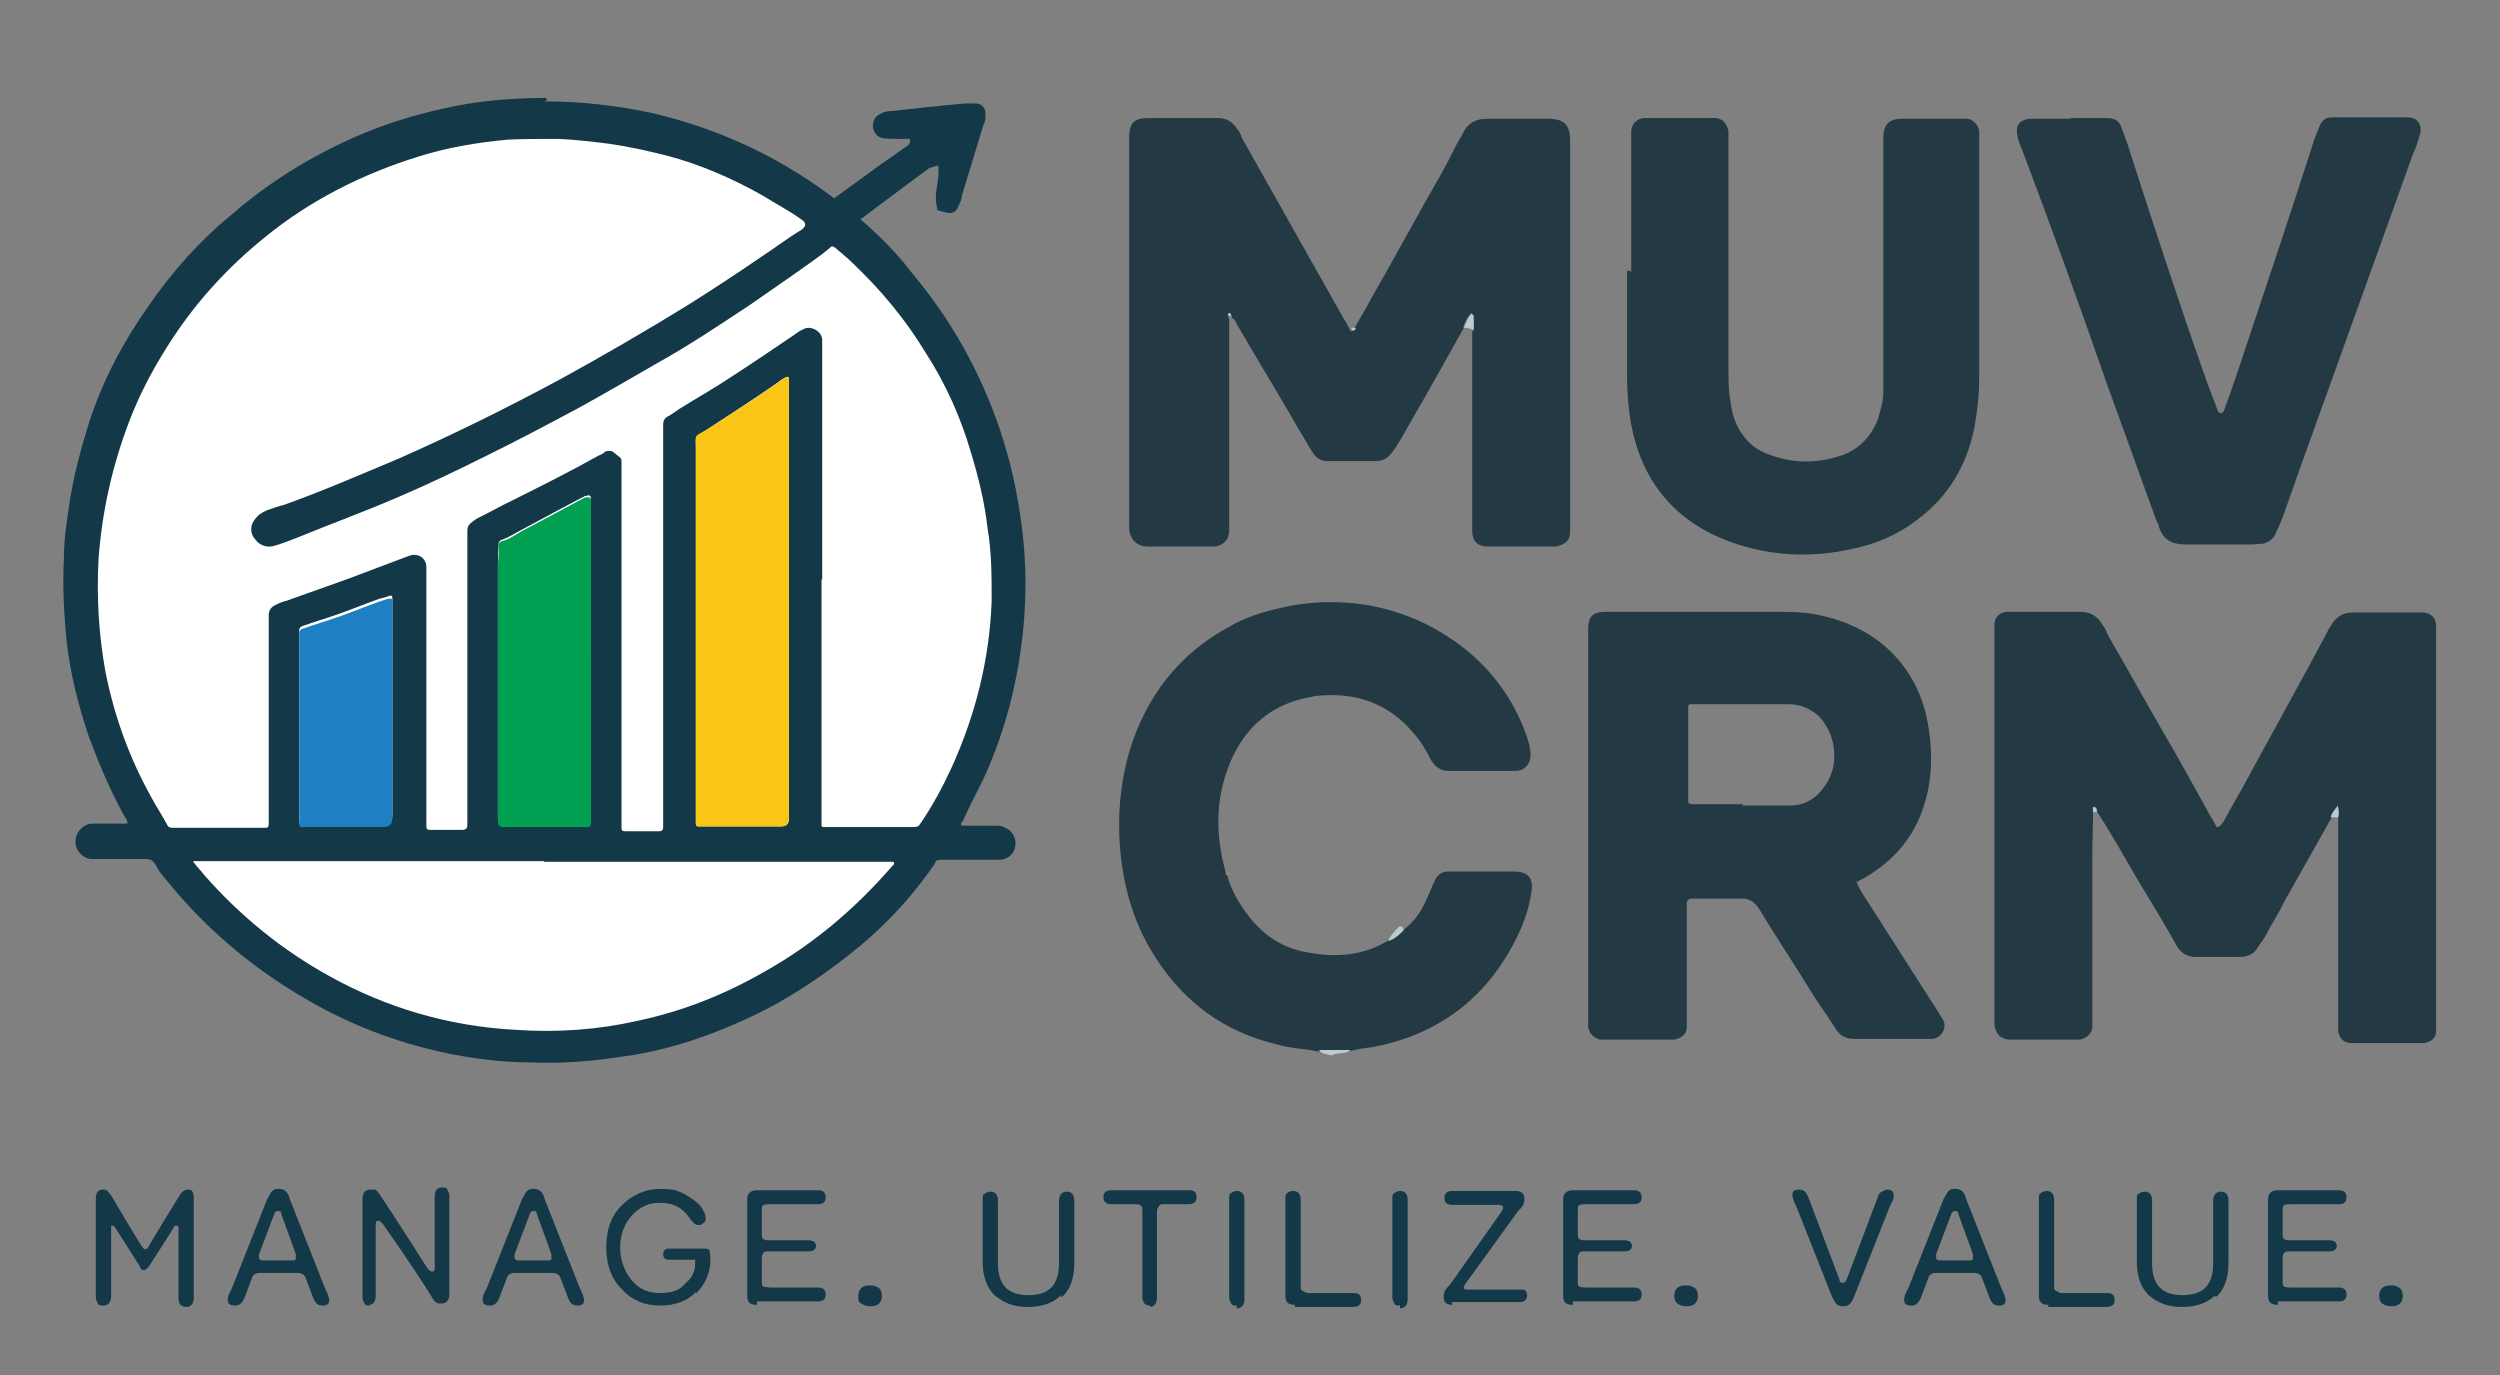
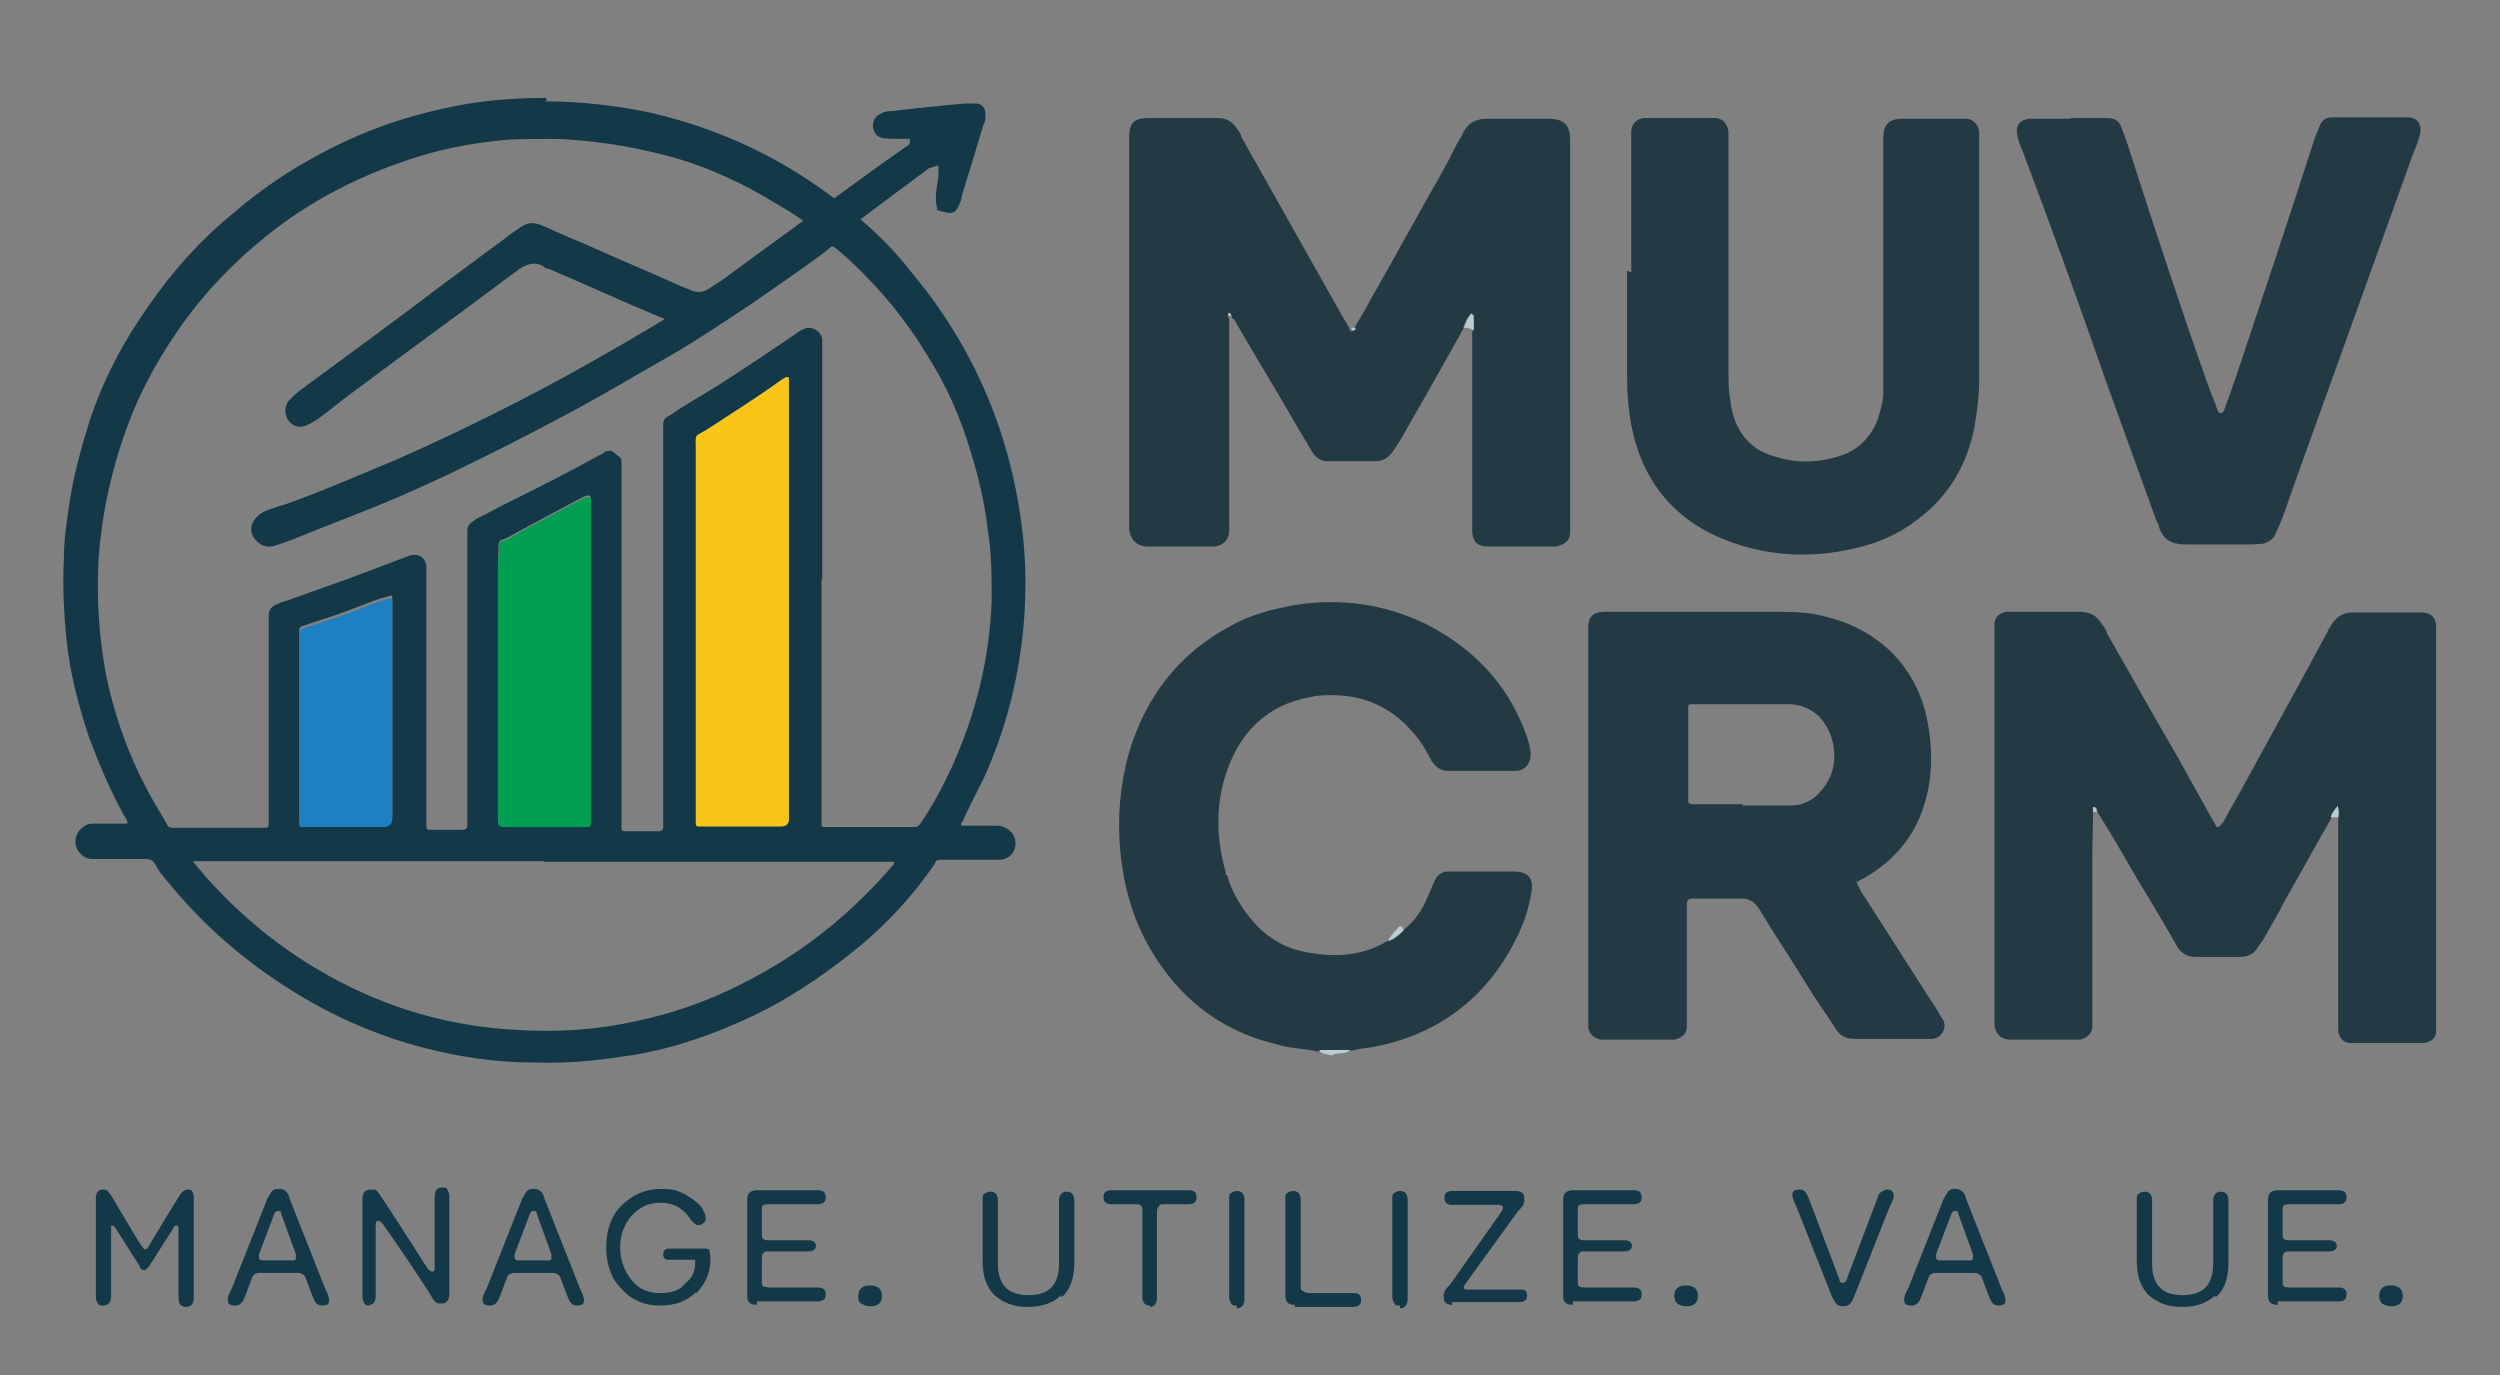
<svg xmlns="http://www.w3.org/2000/svg" version="1.1" viewBox="0 0 360 198">
  <rect x="0" y="0" width="360" height="198" fill="#808080" stroke="none" />
  <defs>
    <style>
      .cls-1 {
        fill: #009f52;
      }

      .cls-2 {
        fill: #1f7fc3;
      }

      .cls-3 {
        fill: #fff;
      }

      .cls-4 {
        fill: #233944;
      }

      .cls-5 {
        fill: #133848;
      }

      .cls-6 {
        fill: #f9c617;
      }

      .cls-7 {
        fill: #bacccf;
      }

      .cls-8 {
        display: none;
      }
    </style>
  </defs>
  <g>
    <g id="Layer_1">
      <g>
        <g>
          <g class="cls-8">
            <path d="M136.2,92.5v34.8c-.1,2.7-1.8,4.6-4.5,5.1-.7,0-1.4.1-2.1.1h-19.9c-2,0-3.6-.6-5.1-2.1-.7-.7-1.1-1.5-1.1-2.5,0-1.4-.1-2.8-.1-4.2V58c.3-3.1,2.5-5.5,5.6-5.9h2.5c5.8,0,11.7,0,17.4-.1,1.1,0,2.1,0,3.2.3,2.2.4,3.9,2.4,4.1,4.6v35.8h0ZM110,125.7c.6.1.8.3,1,.3h17c.6,0,1.1-.3,1.8-.6.1-21.9,0-43.7,0-65.3s-.3-.8-.3-1.4c-.6,0-1-.3-1.4-.3h-16.7c-.4,0-.8.3-1.3.4,0,.4-.3.7-.3,1.1v64.2c0,.4.1.8.3,1.5h-.1Z" />
            <path d="M137.8,30.1c-.8-2.9.7-5.6.3-8.6-.7.3-1.3.3-1.7.7-13.5,10-27,20.1-40.4,30.2-.4.3-.8.6-1.1.8-1.3,1.1-2.8,1.3-4.4.7-2.4-.8-4.6-1.7-6.9-2.7-7.2-3.1-14.3-6.2-21.5-9.4-.3-.1-.7-.3-1-.4-1.8-1.1-3.2-.6-4.9.6-11.5,8.6-23,17-34.5,25.5-1.4,1.1-2.8,2.2-4.2,3.2-1,.7-2,1.3-3.1,1.7-1.4.6-2.7,0-3.5-1.1-.7-1.1-.8-2.5,0-3.6.7-.8,1.7-1.7,2.7-2.4,9.3-6.9,18.7-13.8,27.9-20.6,3.9-2.9,8-5.9,12.1-8.8,1-.7,2-1.3,2.9-2,1.3-1,2.5-1,3.9-.3,2.9,1.4,6,2.7,9.1,4.1,5.9,2.7,11.9,5.2,17.8,7.9.7.3,1.5.6,2.2,1,1.3.6,2.5.4,3.6-.4.7-.6,1.5-1,2.4-1.5,10.4-7.6,20.6-15,30.9-22.6,1.5-1.1,3.1-2.1,4.6-3.2.6-.4,1.3-.6,1.1-1.8h-2.2c-1,0-2,0-2.8-.3-1.1-.3-1.8-1-2-2.2-.1-1.1.3-2,1.5-2.5.7-.3,1.3-.6,2-.6,4.8-.6,9.7-1.1,14.5-1.5h2.1c1.4.1,2.1,1.1,2,2.5,0,.6-.1,1.1-.3,1.7-1.4,4.6-2.8,9.3-4.2,13.9,0,.3-.1.4-.3.7-1.1,2.8-1.5,3.1-4.9,1.8v-.3Z" />
            <path d="M90.7,99.3v27.9c0,2.5-1.4,4.2-3.8,4.9-1,.3-2.1.4-3.1.4h-19.1c-1,0-2,0-2.8-.1-2.5-.4-4.4-2.7-4.5-5.2v-56c.1-3.2,2.4-5.5,5.6-5.6h7.4c4.5,0,9,.1,13.5,0,4.6-.3,7,2.9,6.9,7-.3,5.3,0,10.7,0,16v10.9h0v-.3ZM84.2,125.7c0-1.5.1-2.7,0-3.8v-47.6c0-.8-.3-1.5-.6-2.4-3.4-.3-6.6-.1-9.7,0-3.2,0-6.6-.4-9.8.3-.1.4-.4.8-.4,1.1v51.1c0,.4.1.8.3,1.3.4.1.7.4,1,.4h16.3c.8,0,1.5-.1,2.8-.3h.1Z" />
            <path d="M44.8,105.5v21.9c-.3,2.4-2.4,4.9-5.2,4.9s-2.8.1-4.2.1h-17c-2,0-3.8-.4-4.9-2.2-.4-.8-.8-1.7-1-2.7-.3-1.4-.3-2.8-.3-4.2v-38.3c.3-4.1,2.9-6.7,7.2-6.7h18.8c4.6,0,6.7,2,6.9,6.6v20.5h-.3ZM18.9,85.4c0,1.1-.1,2.1-.1,3.2v33.7c0,1.1,0,2.4.6,3.6,3.1.4,6.3.3,9.4.3s6.3.4,9.4-.4c0-.6.3-1,.3-1.5v-37.9c0-.3-.1-.7-.3-1.1-.4,0-.8-.4-1.3-.4h-16c-.6,0-1.1.3-1.8.4h-.1Z" />
          </g>
          <path class="cls-5" d="M135,30.1c-.7-2.1.4-4.1.1-6.3-.4.1-.8.3-1.3.4-10,7.4-19.8,14.9-29.8,22.2-.3.1-.6.4-.8.6-1,.8-2.1,1-3.2.6-1.7-.6-3.4-1.3-5.1-2-5.3-2.2-10.5-4.6-15.9-6.9-.3,0-.6-.1-.7-.3-1.3-.8-2.4-.4-3.6.4-8.4,6.3-17,12.5-25.4,18.8-1,.8-2.1,1.7-3.1,2.4-.7.6-1.5,1-2.2,1.3-1,.4-2,0-2.5-.8s-.6-1.8,0-2.7c.6-.7,1.3-1.3,2-1.8,6.9-5.1,13.8-10.1,20.6-15.3,2.9-2.1,5.9-4.4,8.8-6.5.7-.6,1.4-1,2.1-1.5,1-.7,1.8-.7,2.9-.3,2.2,1,4.5,2,6.7,2.9,4.4,2,8.8,3.8,13.2,5.8.6.3,1.1.4,1.7.7,1,.4,1.8.3,2.7-.3.6-.4,1.1-.8,1.7-1.1,7.6-5.6,15.2-11.1,22.9-16.7,1.1-.8,2.2-1.5,3.4-2.4.4-.3,1-.4.8-1.3h-1.7c-.7,0-1.4,0-2.1-.1-.8-.1-1.4-.7-1.5-1.7,0-.8.3-1.5,1.1-1.8.4-.3,1-.4,1.5-.4,3.5-.4,7.2-.8,10.7-1.1h1.5c1,0,1.5.8,1.4,1.8,0,.4,0,.8-.3,1.3-1,3.4-2.1,6.9-3.1,10.2,0,.1,0,.3-.1.6-.8,2.1-1.1,2.2-3.6,1.4h.1Z" />
-           <circle class="cls-3" cx="78.4" cy="84" r="67.1" />
          <g>
            <path class="cls-5" d="M78.4,14.6c5.3,0,10.5.6,15.6,1.7,10.1,2.4,19.1,6.7,27.2,13.1,3.8,2.9,7.3,6.2,10.2,10,5.6,6.7,9.8,14.2,12.6,22.5,1.5,4.5,2.5,9,3.1,13.6.6,4.5.7,8.8.4,13.3-.6,8.1-2.5,16-5.9,23.4-1,2-2,3.9-2.9,5.9,0,0-.1.3-.3.4,0,.1,0,.4.1.4h5.1c.7,0,1.3.3,1.8.7.8.7,1,1.7.7,2.7-.3.8-1,1.4-2,1.5h-8.7c-.4,0-.7.1-.8.6-3.5,5.1-7.7,9.5-12.6,13.3-4.1,3.2-8.6,6.2-13.2,8.4-5.6,2.7-11.5,4.8-17.5,5.8-2,.3-3.9.6-5.9.8-2.8.3-5.8.4-8.6.3-5.3,0-10.7-.8-15.7-2.1-6.6-1.7-12.8-4.4-18.5-7.9-7.2-4.4-13.3-9.7-18.5-16.1-.6-.7-1.3-1.5-1.7-2.4-.4-.6-.7-.8-1.4-.8h-7.7c-1,0-1.7-.6-2.2-1.4-.4-1-.3-1.8.3-2.7.6-.6,1.1-1,2-1h4.8c.1,0,.3-.1.1-.3,0-.3-.3-.6-.4-.8-2-3.6-3.6-7.4-5.1-11.4-1.5-4.5-2.7-9.1-3.2-13.8-.4-3.9-.6-7.9-.4-11.9,0-2.7.4-5.2.8-7.9.6-4.1,1.7-8,2.9-11.9,2-6,4.9-11.5,8.6-16.7,3.4-4.9,7.4-9.4,12.1-13.2,5.3-4.6,11.4-8.3,17.8-11.1,4.6-2,9.4-3.4,14.5-4.4,4.2-.8,8.6-1.1,12.8-1.1v.4ZM118.3,83.4h0v35.4c0,.1,0,.3.3.3h12.9c.6,0,.8-.1,1.1-.6,1.7-2.5,3.1-5.1,4.4-7.9,3.5-7.7,5.5-15.7,5.8-24.1,0-3.5,0-7-.6-10.5-.4-3.6-1.3-7.3-2.4-10.9-1.5-5.1-3.6-9.8-6.5-14.3-2.9-4.8-6.5-9.1-10.5-12.9-.8-.8-1.7-1.5-2.5-2.2-.4-.3-.6-.3-.8,0-1.8,1.5-3.8,2.8-5.6,4.1-2,1.4-3.9,2.7-5.9,4.1-4.4,2.9-8.7,5.8-13.2,8.3-3.8,2.2-7.6,4.4-11.4,6.5-4.5,2.4-9,4.8-13.5,7-4.2,2.1-8.4,4.1-12.6,5.9-4.9,2.1-9.8,3.9-14.7,5.9-1,.4-2.1.8-3.1,1.1s-2.1,0-2.8-1c-.7-.8-.7-2,0-2.8.4-.6,1-1,1.7-1.3.8-.3,1.7-.6,2.5-.8,5.6-2,11.1-4.4,16.6-6.7,7.9-3.5,15.6-7.3,23.2-11.4,6.2-3.4,12.4-7,18.4-10.7,3.5-2.2,7-4.5,10.5-6.9,2-1.3,3.8-2.7,5.8-3.9q1.1-.8,0-1.5c-1.8-1.3-3.6-2.2-5.5-3.4-4.4-2.5-9-4.5-13.9-5.8-2.8-.7-5.5-1.3-8.3-1.7-2.4-.3-4.9-.6-7.3-.7-2.4,0-4.8,0-7.2.1-4.4.4-8.6,1.1-12.8,2.4-8.1,2.5-15.7,6.3-22.3,11.7-5.2,4.2-9.7,9.1-13.3,14.6-2.5,3.8-4.6,7.7-6.2,11.9-2.4,6.3-3.9,12.9-4.4,19.7-.3,5.5,0,10.9,1,16.4,1.3,6.5,3.5,12.5,6.7,18.2.7,1.3,1.5,2.5,2.2,3.8.1.3.4.4.7.4h13.3c.4,0,.6,0,.6-.6v-30c0-.7.3-1.1.8-1.4s1.3-.6,1.8-.7c4.1-1.5,8.3-2.9,12.4-4.5,1.8-.7,3.5-1.3,5.3-2,1.3-.4,2.4.4,2.4,1.7v37.2c0,.4,0,.6.6.6h4.6q.7,0,.7-.7v-42.4c0-.4.1-.7.4-1,.4-.3.7-.6,1.1-.8,1.7-.8,3.2-1.7,4.9-2.5,4.2-2.1,8.4-4.2,12.5-6.5.3-.1.7-.3,1-.6.4-.1.7-.1,1,0,.4.3.7.6,1,.8s.3.4.3.7v52.6c0,.4,0,.6.6.6h4.8q.6,0,.6-.6v-58c0-.4.1-.8.6-1.1.6-.3,1.1-.7,1.7-1.1,2.4-1.5,4.9-2.9,7.3-4.5,3.1-2,6.2-4.1,9.3-6.2.4-.3.8-.6,1.3-.8,1-.6,2.8.3,2.7,1.7v34.8-.4ZM78.4,124H28c-.1,0-.3.1,0,.3.4.6,1,1.1,1.4,1.7,5.2,5.9,11.2,10.8,18.1,14.6,8.3,4.6,17.3,7.2,26.8,7.7,5.9.4,11.8,0,17.5-1.3,6.6-1.4,12.6-3.8,18.5-7.2,6.9-3.9,12.9-9,18.1-15l.3-.3c.1-.3,0-.4-.1-.4h-50.3ZM113.6,86.5h0v-31.9c0-.3-.1-.4-.4-.3-.6.3-1,.6-1.5,1-3.2,2.2-6.6,4.4-9.8,6.5-2,1.3-1.7.6-1.7,2.9v53.9c0,.3.1.4.4.4h11.9q1.1,0,1.1-1.1v-31.4h0ZM85.1,95.1h0v-23.3c0-.4-.3-.6-.6-.4,0,0-.3,0-.4.1-2.9,1.5-6,3.2-9,4.8-.8.4-1.7,1-2.7,1.4-.3,0-.6.3-.6.6,0,1-.1,2-.1,2.9v36.6q0,1.1,1.3,1.1h11.5c.4,0,.6-.1.6-.6v-23.4h0ZM56.5,102.4h0v-16.3c0-.3-.1-.4-.4-.3-.4.1-.8.3-1.4.4-2,.7-3.9,1.5-5.9,2.2-1.7.6-3.4,1.1-5.1,1.7-.4.1-.7.4-.6.8v27.5c0,.1.1.3.3.3h11.8q1.3,0,1.3-1.3v-15.4.3Z" />
            <path class="cls-6" d="M113.6,86.5v31.4q0,1.1-1.1,1.1h-11.9c-.3,0-.4-.1-.4-.4v-53.9c0-2.4-.3-1.7,1.7-2.9,3.2-2.1,6.6-4.2,9.8-6.5.4-.3,1-.7,1.5-1,.3,0,.4,0,.4.3v31.9h0Z" />
            <path class="cls-1" d="M85.1,95.1v23.4c0,.4-.1.6-.6.6h-11.5c-1.1,0-1.3,0-1.3-1.1v-36.6c0-1,.3-2,.1-2.9,0-.3.3-.6.6-.6,1-.3,1.7-.8,2.7-1.4,2.9-1.5,6-3.2,9-4.8,0,0,.3-.1.4-.1.3,0,.6,0,.6.4v23.3h0Z" />
            <path class="cls-2" d="M56.5,102.4v15.4q0,1.3-1.3,1.3h-11.8c-.1,0-.3-.1-.3-.3v-27.5c0-.4.1-.7.6-.8,1.7-.6,3.4-1.1,5.1-1.7,2-.7,3.9-1.5,5.9-2.2.4-.1.8-.3,1.4-.4.3,0,.4,0,.4.3v16.3h0v-.3Z" />
          </g>
        </g>
        <g>
          <path class="cls-4" d="M301.4,117c0,2-.1,3.9-.1,5.9v24.8c0,1.1-.7,1.7-1.7,2h-10.4c-1.1-.1-1.8-.8-2-2.1v-57.7c0-1,.7-1.7,1.8-1.8h10.5c1.5,0,2.5.6,3.2,1.8.3.4.6.8.7,1.3,3.4,5.9,6.6,11.7,10,17.5,1.4,2.5,2.9,5.2,4.4,7.9.4.8,1,1.7,1.4,2.5.6,0,.8-.6,1-.8,1.1-2.1,2.4-4.2,3.5-6.3,3.8-7,7.7-14,11.5-21.1,0-.3.3-.4.4-.7.7-1.3,1.7-2,3.2-2h10.2c1.1.1,1.8.8,1.8,2v58.3c0,1-.7,1.5-1.7,1.7h-10.7c-1-.1-1.5-.7-1.7-1.7v-30.5q.1-1-.1-1.7c-.1.1-.4.3-.4.6-.1.4-.3.7-.6,1.1-2.2,3.9-4.5,8-6.7,11.9-.8,1.7-1.8,3.2-2.7,4.9-.3.6-.7,1-1,1.5-.6,1.1-1.5,1.5-2.8,1.5h-6.2c-1.3,0-2.2-.6-2.8-1.7-1.8-3.2-3.8-6.5-5.8-9.8-1.8-3.1-3.6-6.3-5.6-9.4,0-.1,0-.3-.1-.4,0,0-.3-.3-.4-.3-.3,0-.1.3-.1.4v.4h-.1Z" />
          <path class="cls-4" d="M210.8,47.2c-2.7,4.8-5.3,9.5-8.1,14.3-.7,1.3-1.4,2.5-2.2,3.6-.6.8-1.3,1.3-2.4,1.3h-7c-.8,0-1.5-.4-2-1.1-.7-1.1-1.4-2.4-2.1-3.5-2.9-5.1-6-10.1-9-15.3-.1-.3-.3-.6-.6-.7h0c0-.3,0-.6-.4-.4-.1,0-.1.4,0,.6v30.6c-.1,1.3-1,2-2.2,2.1h-9.5c-1.4,0-2.5-.8-2.7-2.5V19.8c0-2.1.7-2.8,2.8-2.8h10c1.3,0,2.1.6,2.7,1.5.3.4.6.8.7,1.3,4.9,8.7,9.8,17.4,14.7,26.1.3.4.6,1,.8,1.4,0,0,.1.4.3.4.3,0,.4-.1.4-.4.8-1.4,1.7-2.9,2.5-4.4,3.4-5.9,6.6-11.9,10-17.8.8-1.4,1.5-2.8,2.2-4.2.3-.6.7-1.1,1-1.8.7-1.4,1.8-2,3.5-2h8.7c2.5,0,3.2,1,3.2,3.2v56.3c0,1.3-.8,1.8-2,2.1h-10c-1.4-.1-2-.7-2.1-2.1v-28.8c.3-.7,0-1.4,0-2.2l-.3-.3c-.6.6-.8,1.3-1.1,2.1v-.3Z" />
          <path class="cls-4" d="M267.3,126.9c.3.8.8,1.7,1.3,2.4,3.1,4.9,6.3,9.8,9.4,14.7.6.8,1.1,1.8,1.7,2.7.8,1.1,0,2.8-1.5,2.9h-11.1c-1.3,0-2.1-.4-2.8-1.5-1.1-1.8-2.4-3.5-3.5-5.3-2.5-4.1-5.2-8.1-7.6-12.1-.6-.8-1.3-1.3-2.2-1.3h-7.4c-.4,0-.7.3-.7.7v17.8c0,1-.7,1.5-1.7,1.8h-10.8c-1-.3-1.5-.8-1.7-1.8v-57.4c0-1.7.7-2.4,2.4-2.4h24.3c2.1,0,4.1,0,6.2.4,8.7,1.7,14.5,7.4,16,15.6.7,3.8.7,7.7-.4,11.4-1.4,4.9-4.4,8.4-8.7,10.9-.4.3-.8.3-1.1.7v-.3ZM250.9,116h6.9c1.8,0,3.4-.8,4.5-2.2,1.7-2,2.1-4.2,1.7-6.6-.3-1.5-1-2.9-2.1-4.1-1.3-1.1-2.7-1.7-4.4-1.7h-14c-.3,0-.4.1-.4.4v13.6c0,.3.3.4.6.4h7.4-.1Z" />
          <path class="cls-4" d="M176.7,126c.6,2.2,1.7,4.1,3.1,5.9,2.2,2.9,5.2,4.8,8.8,5.3,3.9.7,7.7.4,11.2-1.7,1-.3,1.7-1,2.2-1.5,1.7-1.3,2.8-2.9,3.6-4.9.4-.8.7-1.7,1.1-2.5.4-.7,1-1.1,1.8-1.1h9.5c2.1,0,2.9,1,2.5,3.1-.4,2.7-1.4,5.2-2.7,7.6-4.4,8.1-11.2,12.9-20.2,14.6-1.1.1-2.2.3-3.4.6h-4.5c-1.8-.4-3.8-.4-5.8-1-7.6-1.8-13.3-6-17.5-12.5-3.1-4.8-4.6-10-5.1-15.6-.4-4.8,0-9.4,1.3-14,2.4-8,7.2-14.2,14.5-18.1,2.9-1.7,6.2-2.5,9.5-3.1,6.6-1,12.9-.1,18.8,2.8,6.7,3.4,11.7,8.6,14.3,15.7.4,1.1.7,2.1.7,3.2s-.8,2.2-2.1,2.2h-9.8c-1.1,0-1.8-.6-2.4-1.5-.7-1.4-1.5-2.8-2.7-4.1-2.9-3.4-6.7-5.2-11.2-5.3-1.3,0-2.5,0-3.6.3-5.6,1-9.4,4.4-11.5,9.5-2.1,5.1-2.1,10.4-.6,15.7v.4h-.1Z" />
-           <path class="cls-4" d="M234.9,39.2v-20.4c.1-1,.8-1.7,1.8-1.8h10.2c1.1,0,1.8.7,2,2v34.1c0,1.7,0,3.2.3,4.8.1,1,.4,2.1.8,3.1,1,2.1,2.4,3.6,4.6,4.4,3.4,1.3,6.7,1.4,10.2.3,2.7-.8,4.6-2.7,5.6-5.3.4-1.3.8-2.7.8-3.9V19.8c0-2.1,1.1-2.7,2.7-2.7h9.4c.8.1,1.5.8,1.7,1.7v35.8c0,2.4-.3,4.8-.7,7-1.1,5.5-3.8,10-8.3,13.3-2.7,2.1-5.8,3.4-9.1,4.1-6,1.4-12.1,1.1-17.8-1-7.9-2.9-12.6-8.6-14.2-16.8-.4-2.2-.6-4.6-.6-6.9v-15.3h.4Z" />
+           <path class="cls-4" d="M234.9,39.2v-20.4c.1-1,.8-1.7,1.8-1.8h10.2c1.1,0,1.8.7,2,2v34.1c0,1.7,0,3.2.3,4.8.1,1,.4,2.1.8,3.1,1,2.1,2.4,3.6,4.6,4.4,3.4,1.3,6.7,1.4,10.2.3,2.7-.8,4.6-2.7,5.6-5.3.4-1.3.8-2.7.8-3.9V19.8c0-2.1,1.1-2.7,2.7-2.7h9.4c.8.1,1.5.8,1.7,1.7v35.8c0,2.4-.3,4.8-.7,7-1.1,5.5-3.8,10-8.3,13.3-2.7,2.1-5.8,3.4-9.1,4.1-6,1.4-12.1,1.1-17.8-1-7.9-2.9-12.6-8.6-14.2-16.8-.4-2.2-.6-4.6-.6-6.9v-15.3Z" />
          <path class="cls-4" d="M298.2,17h5.2c1.1,0,1.8.4,2.1,1.4.4,1,.8,2.1,1.1,3.1,3.6,11.2,7.3,22.5,11.2,33.5.4,1.1.8,2.2,1.3,3.4.1.4.3,1.1.7,1.1s.6-.7.7-1.1c.6-1.5,1.1-3.1,1.7-4.8,3.6-10.8,7.3-21.8,10.8-32.7.3-1,.7-2,1.1-2.9.3-.7.8-1.1,1.7-1.1h10.9c1.4,0,2.1,1,1.8,2.4-.3,1-.6,2-1,2.8-3.4,9.4-6.7,18.7-10.1,28.1-2.9,8.1-5.9,16.3-8.7,24.3-.3.8-.7,1.7-1.1,2.5-.3.7-1,1.1-1.7,1.3-.6,0-1.1.1-1.7.1h-9.5c-2,0-3.2-.7-3.8-2.5,0-.4-.3-.7-.4-1-2.4-6.6-4.8-13.3-7.2-19.9-3.9-11.2-7.9-22.3-12.1-33.4-.3-.7-.6-1.4-.7-2.1-.3-1.4.3-2.2,1.7-2.4h5.9Z" />
          <path class="cls-7" d="M190,151.2h4.5c-.8.7-2,.3-2.8.8-.6-.3-1.3-.1-1.7-.7h0Z" />
          <path class="cls-7" d="M210.8,47.2c.3-.7.6-1.5,1.1-2.1,0,.1.3.3.3.3,0,.7.1,1.4,0,2.2-.4-.3-.8-.4-1.3-.4h-.1Z" />
          <path class="cls-7" d="M202.1,134c-.7.7-1.4,1.3-2.2,1.5.3-.8,1-1.4,1.5-2,.3-.3.6,0,.7.3h0Z" />
          <path class="cls-7" d="M335.6,117.7c.1-.4.3-.7.6-1.1,0-.1.3-.3.4-.6q.3.7.1,1.7h-1.1Z" />
          <path class="cls-7" d="M301.4,117v-.4c0-.1,0-.4.1-.4,0,0,.3,0,.4.3,0,0,0,.3.1.4h-.7Z" />
          <path class="cls-7" d="M176.9,45.7c0-.3-.1-.4,0-.6.3-.1.3.1.4.3h0c-.1.1-.3.1-.6.1h.1Z" />
          <path class="cls-7" d="M195.2,47.2c0,.3-.1.4-.4.4,0,0-.1-.3-.3-.4h.7Z" />
          <path class="cls-7" d="M176.7,126v-.4s0,.1.1.3h-.1Z" />
        </g>
      </g>
      <g>
        <path class="cls-5" d="M14.9,188c-.4,0-.7,0-.8-.3-.1-.1-.3-.6-.3-.8v-14.3c0-.8.3-1.3,1-1.3s.8.3,1.3,1c1.3,2.2,2.7,4.6,4.2,7,.3.4.4.6.6.6s.4-.1.6-.6c2.1-3.5,3.5-5.8,4.2-6.9.4-.7.8-1.1,1.4-1.1s.8.4.8,1.3v14.3c0,.8-.4,1.3-1.1,1.3s-1.1-.4-1.1-1.3v-10c0-.3,0-.4-.3-.4s-.3,0-.4.3l-3.5,5.5c-.3.4-.6.6-.7.6-.3,0-.6-.1-.7-.6l-3.5-5.5s-.1-.1-.3-.3h-.3v10.2c0,.8-.4,1.3-1.1,1.3h.1Z" />
        <path class="cls-5" d="M33.8,188c-.7,0-1-.3-1-.8s.1-.8.6-1.7l5.1-12.9c.3-.4.4-.8.7-1.1s.6-.3,1-.3c.7,0,1.3.4,1.5,1.4l5.1,12.9c.4.8.6,1.4.6,1.7,0,.6-.3.8-1,.8s-1-.4-1.3-1.1l-1.1-2.9c-.1-.4-.6-.7-1.1-.7h-5.5c-.6,0-1,.3-1.1.7l-1.1,2.9c-.3.7-.7,1.1-1.3,1.1h0ZM37.8,181.5h4.4c.1,0,.4,0,.4-.3v-.6l-2.1-5.8c0-.3-.1-.4-.3-.4h-.4s-.3.3-.3.4l-2.2,5.8v.6c0,.1.3.3.4.3h.1Z" />
        <path class="cls-5" d="M53.3,188c-.4,0-.7,0-.8-.3-.1-.1-.3-.6-.3-.8v-14.3c0-.8.4-1.3,1.1-1.3h.7c.1,0,.4.3.6.6s1.7,2.5,4.5,6.9c1,1.5,1.8,2.9,2.5,3.9.3.3.4.4.7.4s.3-.3.3-.7v-10.1c0-.8.3-1.3,1-1.3s.7,0,.8.3c.1.1.3.6.3.8v14.3c0,.8-.4,1.3-1.1,1.3s-.6,0-.7-.1c-.1,0-.4-.3-.6-.6,0-.1-1.5-2.5-4.5-6.9l-2.7-3.9c-.3-.3-.4-.4-.7-.4s-.3.3-.3.7v10.1c0,.8-.3,1.3-1,1.3h.1Z" />
        <path class="cls-5" d="M70.5,188c-.7,0-1-.3-1-.8s.1-.8.6-1.7l5.1-12.9c.3-.4.4-.8.7-1.1s.6-.3,1-.3c.7,0,1.3.4,1.5,1.4l5.1,12.9c.4.8.6,1.4.6,1.7,0,.6-.3.8-1,.8s-1-.4-1.3-1.1l-1.1-2.9c-.1-.4-.6-.7-1.1-.7h-5.5c-.6,0-1,.3-1.1.7l-1.1,2.9c-.3.7-.7,1.1-1.3,1.1h0ZM74.6,181.5h4.4c.1,0,.4,0,.4-.3v-.6l-2.1-5.8c0-.3-.1-.4-.3-.4h-.4s-.3.3-.3.4l-2.2,5.8v.6c0,.1.3.3.4.3h.1Z" />
        <path class="cls-5" d="M100.3,186c-1.4,1.4-3.1,2-5.3,2s-4.1-.8-5.5-2.4c-1.5-1.5-2.2-3.5-2.2-6s.7-4.5,2.2-6c1.5-1.5,3.4-2.4,5.6-2.4s2.4.3,3.4.7c1,.6,1.8,1.1,2.4,1.8.4.6.7,1.1.7,1.7s0,.4-.3.7-.4.3-.7.3-.4,0-.7-.3c-.1-.1-.4-.4-.6-.7-1-1.5-2.4-2.2-4.2-2.2s-2.9.6-4.1,1.8c-1.1,1.3-1.7,2.8-1.7,4.6s.6,3.5,1.7,4.8c1.1,1.3,2.4,1.8,4.1,1.8s2.8-.4,3.6-1.4c1-.8,1.4-1.8,1.4-2.8s0-.6,0-.6h-3.8c-.6,0-.8-.3-.8-.8s.3-.8.8-.8h5.3c.3,0,.6.1.6.4s.1.6.1,1.1c0,2-.7,3.5-2,4.9h-.1Z" />
        <path class="cls-5" d="M109,187.9c-1,0-1.4-.4-1.4-1.3v-13.9c0-.8.4-1.3,1.4-1.3h8.8c.7,0,1.1.3,1.1,1s-.4,1-1.1,1h-6.7c-.6,0-.8,0-1.1.1s-.3.4-.3.8v3.2c0,.4,0,.7.1.8,0,.1.4.3.7.3h5.9c.7,0,1.1.3,1.1.8s-.4.8-1.1.8h-5.9c-.6,0-.8.4-.8,1.1v3.2c0,.4,0,.7.3.8.1,0,.6.1,1.1.1h6.7c.7,0,1.1.3,1.1,1s-.4,1-1.1,1h-8.8Z" />
        <path class="cls-5" d="M125.3,188.1c-.4,0-.8-.1-1.3-.4s-.4-.7-.4-1.1.1-.8.4-1.1.7-.4,1.3-.4.8.1,1.3.4c.3.3.4.7.4,1.1s-.1.8-.4,1.1-.7.4-1.3.4Z" />
        <path class="cls-5" d="M152.8,186.5c-1.1,1.1-2.7,1.7-4.8,1.7s-3.5-.6-4.8-1.7c-1.1-1.1-1.7-2.7-1.7-4.8v-9c0-.4,0-.7.3-.8.1-.1.4-.3.8-.3.7,0,1.1.4,1.1,1.3v9c0,3.1,1.4,4.6,4.4,4.6s4.4-1.5,4.4-4.6v-9c0-.8.4-1.3,1.1-1.3s1.1.4,1.1,1.3v9c0,2.1-.6,3.8-1.7,4.8h-.3Z" />
        <path class="cls-5" d="M165.6,188c-.7,0-1.1-.4-1.1-1.3v-12.5c0-.6-.3-.8-1-.8h-3.5c-.7,0-1.1-.3-1.1-1s.4-1,1.1-1h11.2c.8,0,1.1.3,1.1,1s-.4,1-1.1,1h-3.6c-.3,0-.6,0-.7.3-.1.1-.3.4-.3.7v12.5c0,.8-.4,1.3-1.1,1.3h.1Z" />
        <path class="cls-5" d="M178.1,188c-.4,0-.7,0-.8-.3-.1-.1-.3-.6-.3-.8v-14.3c0-.4,0-.7.3-.8.1-.1.4-.3.8-.3.7,0,1.1.4,1.1,1.3v14.3c0,.8-.4,1.3-1.1,1.3v-.3Z" />
        <path class="cls-5" d="M186.5,187.9c-1,0-1.4-.4-1.4-1.3v-14c0-.4,0-.7.3-.8.1-.1.4-.3.8-.3.7,0,1.1.4,1.1,1.3v12.4c0,.4,0,.6.3.7s.4.3.8.3h6.5c.8,0,1.1.3,1.1,1s-.4,1-1.3,1h-8.3Z" />
        <path class="cls-5" d="M201.6,188c-.4,0-.7,0-.8-.3-.1-.1-.3-.6-.3-.8v-14.3c0-.4,0-.7.3-.8.1-.1.4-.3.8-.3.7,0,1.1.4,1.1,1.3v14.3c0,.8-.4,1.3-1.1,1.3v-.3Z" />
        <path class="cls-5" d="M209.2,187.9c-.8,0-1.3-.3-1.3-1s0-.6.1-.8c0-.3.4-.7.8-1.1l7.4-10.5c.4-.6.3-1-.4-1h-6.7c-.7,0-1.1-.3-1.1-1s.4-1,1.1-1h9.1c.8,0,1.3.3,1.3,1s0,.6-.1.8c0,.3-.4.7-.8,1.1l-7.6,10.5c-.4.6-.3.8.4.8h7.4c.4,0,.7,0,.8.1.1,0,.3.4.3.7,0,.7-.4,1-1.1,1h-9.7v.3Z" />
        <path class="cls-5" d="M226.5,187.9c-1,0-1.4-.4-1.4-1.3v-13.9c0-.8.4-1.3,1.4-1.3h8.8c.7,0,1.1.3,1.1,1s-.4,1-1.1,1h-6.7c-.6,0-.8,0-1.1.1s-.3.4-.3.8v3.2c0,.4,0,.7.1.8,0,.1.4.3.7.3h5.9c.7,0,1.1.3,1.1.8s-.4.8-1.1.8h-5.9c-.6,0-.8.4-.8,1.1v3.2c0,.4,0,.7.3.8s.6.1,1.1.1h6.7c.7,0,1.1.3,1.1,1s-.4,1-1.1,1h-8.8Z" />
        <path class="cls-5" d="M242.8,188.1c-.4,0-.8-.1-1.3-.4-.3-.3-.4-.7-.4-1.1s.1-.8.4-1.1.7-.4,1.3-.4.8.1,1.3.4c.3.3.4.7.4,1.1s-.1.8-.4,1.1-.7.4-1.3.4Z" />
        <path class="cls-5" d="M265.5,188.1c-.4,0-.7,0-1-.3s-.4-.6-.7-1.1l-5.1-12.9c-.4-.8-.6-1.4-.6-1.7,0-.6.3-.8,1-.8s1,.4,1.3,1.1l4.5,11.9c0,.3.1.4.3.4h.4s.3-.3.3-.4l4.5-11.9c.1-.4.3-.7.6-.8s.4-.3.7-.3c.7,0,1,.3,1,.8s-.1.7-.6,1.7l-5.1,12.9c-.4,1-.8,1.4-1.5,1.4h0Z" />
        <path class="cls-5" d="M275.2,188c-.7,0-1-.3-1-.8s.1-.8.6-1.7l5.1-12.9c.3-.4.4-.8.7-1.1s.6-.3,1-.3c.7,0,1.3.4,1.5,1.4l5.1,12.9c.4.8.6,1.4.6,1.7,0,.6-.3.8-1,.8s-1-.4-1.3-1.1l-1.1-2.9c-.1-.4-.6-.7-1.1-.7h-5.5c-.6,0-1,.3-1.1.7l-1.1,2.9c-.3.7-.7,1.1-1.3,1.1ZM279.3,181.5h4.4c.1,0,.4,0,.4-.3v-.6l-2.1-5.8c0-.3-.1-.4-.3-.4h-.4s-.3.3-.3.4l-2.2,5.8v.6c0,.1.3.3.4.3h.1Z" />
-         <path class="cls-5" d="M295,187.9c-1,0-1.4-.4-1.4-1.3v-14c0-.4,0-.7.3-.8.1-.1.4-.3.8-.3.7,0,1.1.4,1.1,1.3v12.4c0,.4,0,.6.3.7s.4.3.8.3h6.5c.8,0,1.1.3,1.1,1s-.4,1-1.3,1h-8.3Z" />
        <path class="cls-5" d="M319,186.5c-1.1,1.1-2.7,1.7-4.8,1.7s-3.5-.6-4.8-1.7c-1.1-1.1-1.7-2.7-1.7-4.8v-9c0-.4,0-.7.3-.8.1-.1.4-.3.8-.3.7,0,1.1.4,1.1,1.3v9c0,3.1,1.4,4.6,4.4,4.6s4.4-1.5,4.4-4.6v-9c0-.8.4-1.3,1.1-1.3s1.1.4,1.1,1.3v9c0,2.1-.6,3.8-1.7,4.8h-.3Z" />
        <path class="cls-5" d="M328,187.9c-1,0-1.4-.4-1.4-1.3v-13.9c0-.8.4-1.3,1.4-1.3h8.8c.7,0,1.1.3,1.1,1s-.4,1-1.1,1h-6.7c-.6,0-.8,0-1.1.1s-.3.4-.3.8v3.2c0,.4,0,.7.1.8,0,.1.4.3.7.3h5.9c.7,0,1.1.3,1.1.8s-.4.8-1.1.8h-5.9c-.6,0-.8.4-.8,1.1v3.2c0,.4,0,.7.3.8s.6.1,1.1.1h6.7c.7,0,1.1.3,1.1,1s-.4,1-1.1,1h-8.8Z" />
        <path class="cls-5" d="M344.3,188.1c-.4,0-.8-.1-1.3-.4-.3-.3-.4-.7-.4-1.1s.1-.8.4-1.1c.3-.3.7-.4,1.3-.4s.8.1,1.3.4c.3.3.4.7.4,1.1s-.1.8-.4,1.1-.7.4-1.3.4Z" />
      </g>
    </g>
  </g>
</svg>